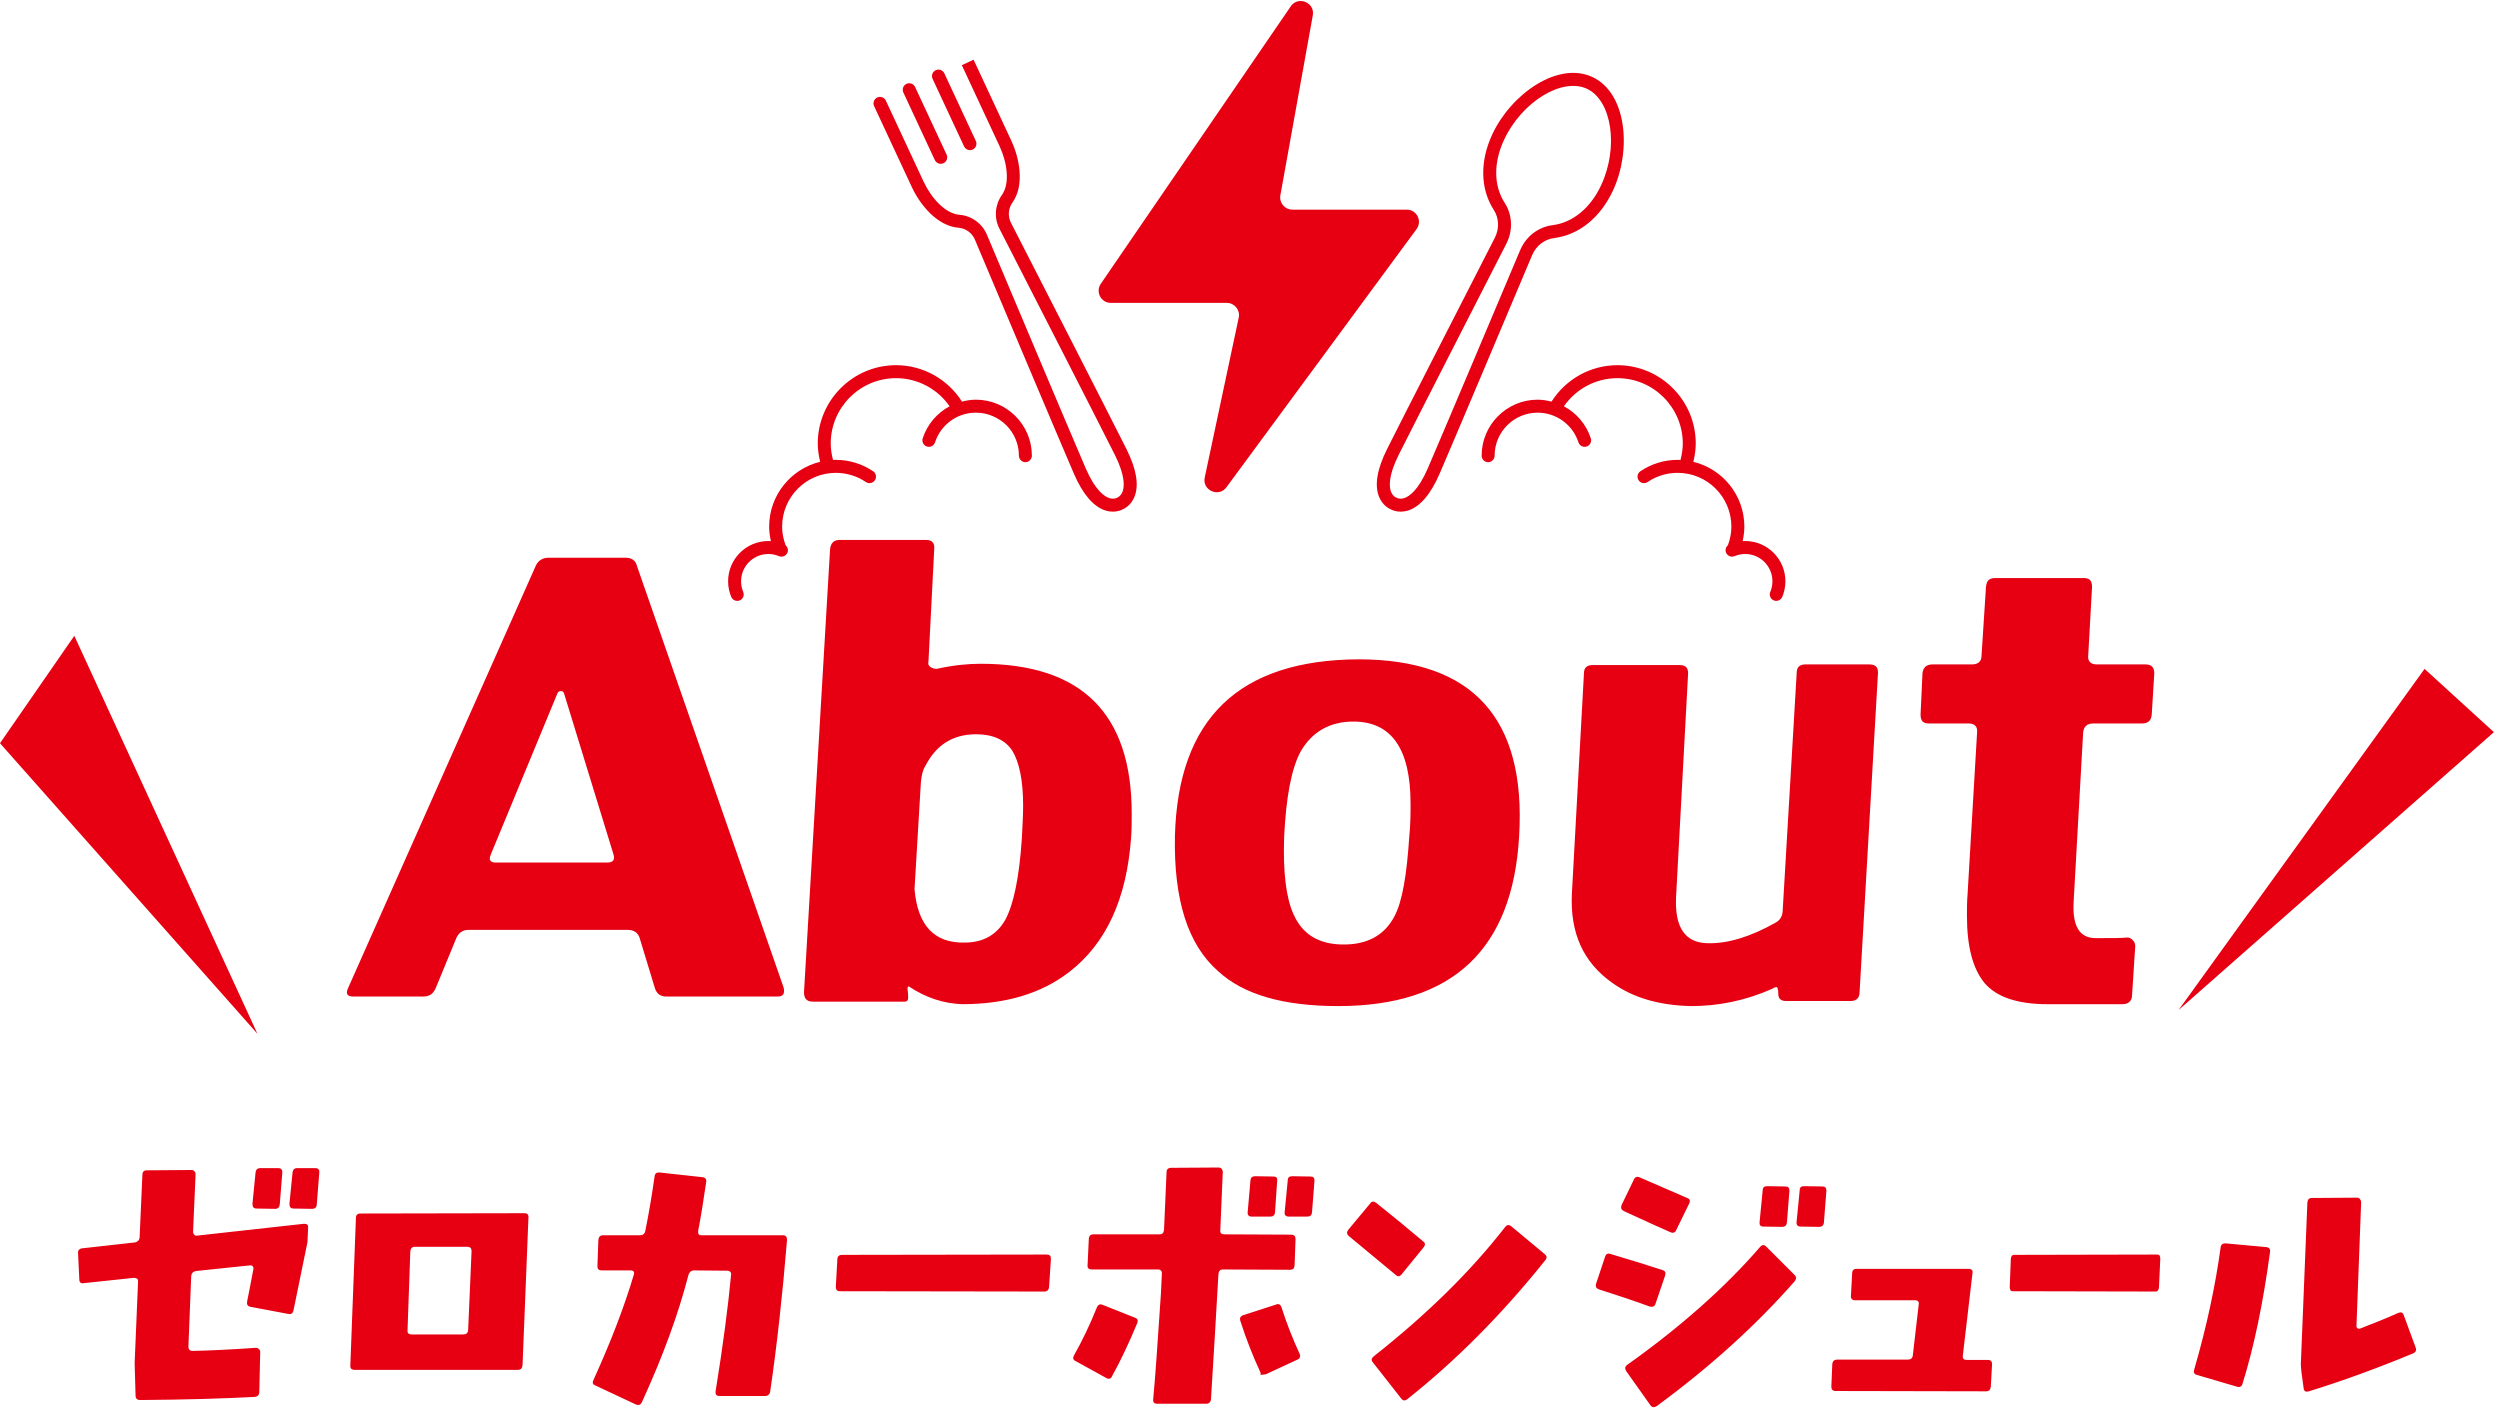
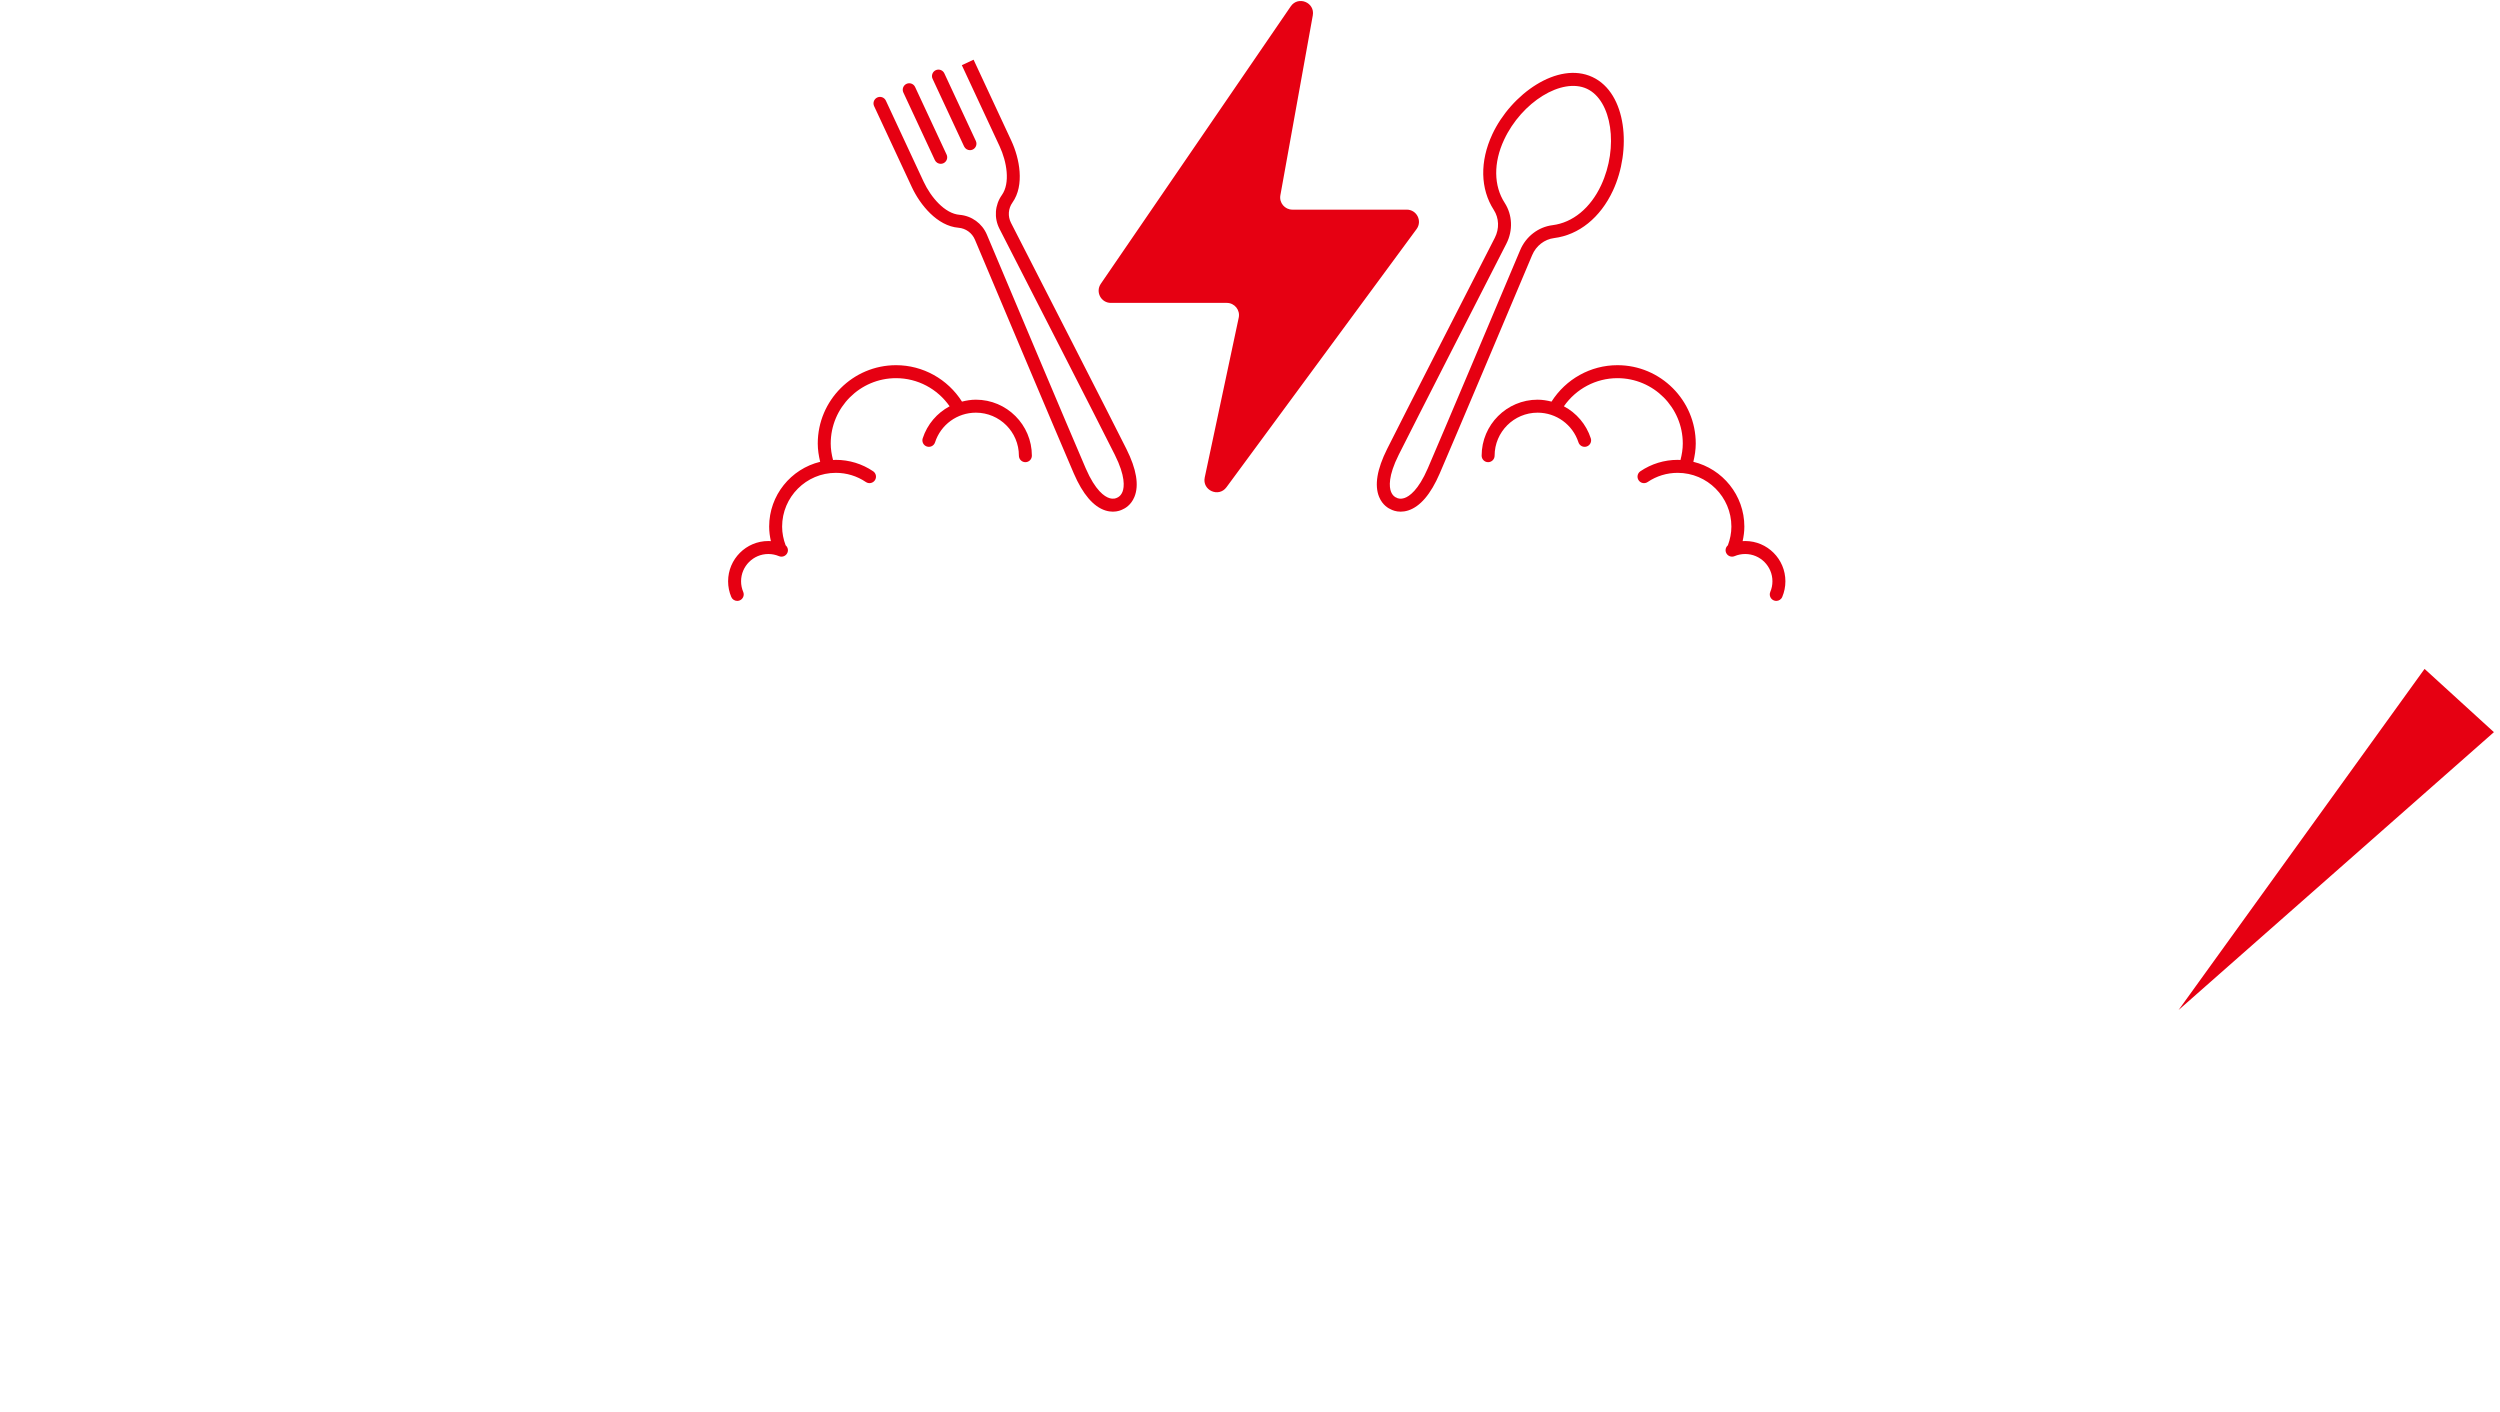
<svg xmlns="http://www.w3.org/2000/svg" width="370px" height="209px">
-   <path fill-rule="evenodd" fill="rgb(230, 0, 18)" d="M357.131,200.303 C351.933,202.465 346.780,204.351 341.720,205.915 C341.260,206.053 340.984,205.915 340.938,205.455 L340.616,203.109 C340.570,202.603 340.524,202.189 340.524,201.867 L341.490,177.990 C341.536,177.530 341.720,177.300 342.180,177.300 L348.805,177.254 C348.989,177.254 349.127,177.300 349.265,177.438 C349.357,177.576 349.449,177.760 349.449,177.944 L348.758,196.208 C348.712,196.346 348.805,196.484 348.896,196.576 C349.035,196.668 349.173,196.668 349.311,196.622 C351.197,195.886 353.083,195.150 354.923,194.322 C355.337,194.138 355.613,194.230 355.751,194.644 L357.499,199.383 C357.684,199.843 357.545,200.119 357.131,200.303 ZM331.875,204.857 C331.737,205.225 331.461,205.363 331.046,205.225 L325.112,203.477 C324.744,203.385 324.606,203.109 324.744,202.695 C326.584,196.346 327.872,190.319 328.654,184.615 C328.700,184.201 328.930,184.017 329.390,184.017 L335.371,184.569 C335.831,184.615 336.015,184.845 335.969,185.259 C334.957,192.758 333.623,199.244 331.875,204.857 ZM319.045,191.148 L297.860,191.102 C297.570,191.102 297.441,190.872 297.441,190.457 L297.602,186.317 C297.635,185.903 297.796,185.719 298.117,185.719 L319.270,185.673 C319.592,185.673 319.721,185.857 319.721,186.317 L319.528,190.503 C319.496,190.918 319.335,191.148 319.045,191.148 ZM293.950,205.915 L271.683,205.869 C271.223,205.869 271.039,205.639 271.039,205.225 L271.177,201.913 C271.223,201.453 271.453,201.223 271.913,201.223 L282.357,201.223 C282.771,201.223 283.047,201.039 283.093,200.625 L283.967,193.080 C284.059,192.666 283.829,192.436 283.415,192.436 L274.536,192.436 C274.122,192.436 273.892,192.206 273.938,191.746 L274.122,188.433 C274.122,188.019 274.352,187.789 274.766,187.789 L291.374,187.789 C291.788,187.789 292.018,188.019 291.926,188.433 L290.499,200.625 C290.453,201.085 290.638,201.269 291.098,201.269 L294.180,201.269 C294.640,201.269 294.824,201.499 294.824,201.913 L294.640,205.225 C294.594,205.685 294.364,205.915 293.950,205.915 ZM269.203,181.578 L266.488,181.532 C266.074,181.532 265.844,181.302 265.890,180.888 L266.350,176.196 C266.350,175.736 266.580,175.552 266.995,175.552 L269.709,175.598 C270.123,175.598 270.307,175.782 270.307,176.242 L269.939,180.934 C269.893,181.348 269.663,181.578 269.203,181.578 ZM245.234,208.077 C244.820,208.354 244.498,208.308 244.268,207.985 L240.680,202.925 C240.449,202.557 240.495,202.235 240.818,202.005 C248.776,196.346 255.355,190.503 260.554,184.477 C260.830,184.201 261.106,184.201 261.382,184.477 L265.568,188.663 C265.890,188.985 265.890,189.261 265.614,189.629 C260.002,196.024 253.239,202.189 245.234,208.077 ZM263.728,181.578 L260.968,181.532 C260.554,181.532 260.370,181.302 260.416,180.888 L260.876,176.196 C260.876,175.736 261.106,175.552 261.520,175.552 L264.234,175.598 C264.648,175.598 264.832,175.782 264.832,176.242 L264.464,180.934 C264.418,181.348 264.188,181.578 263.728,181.578 ZM248.086,182.039 C247.902,182.453 247.626,182.545 247.212,182.361 C246.522,182.085 244.222,181.026 240.311,179.232 C239.943,179.048 239.851,178.772 239.989,178.358 L241.830,174.540 C242.014,174.172 242.336,174.080 242.704,174.264 L249.697,177.300 C250.111,177.438 250.203,177.714 249.973,178.174 L248.086,182.039 ZM246.430,188.801 L245.004,192.988 C244.866,193.356 244.590,193.494 244.130,193.356 C241.738,192.482 239.253,191.654 236.631,190.826 C236.309,190.688 236.171,190.503 236.171,190.227 C236.171,190.181 236.217,190.089 236.217,189.997 L237.551,185.995 C237.689,185.581 237.965,185.443 238.333,185.581 C241.416,186.501 243.992,187.283 246.062,187.973 C246.476,188.111 246.568,188.387 246.430,188.801 ZM208.296,207.065 C207.974,207.341 207.652,207.341 207.376,206.973 L203.189,201.637 C202.913,201.315 202.959,201.039 203.281,200.763 C211.102,194.598 217.589,188.249 222.742,181.624 C223.018,181.256 223.294,181.210 223.662,181.486 L228.584,185.581 C228.952,185.857 228.998,186.179 228.676,186.547 C222.374,194.414 215.611,201.269 208.296,207.065 ZM207.468,188.571 C207.192,188.939 206.870,188.985 206.594,188.709 L199.601,182.913 C199.325,182.637 199.279,182.361 199.555,181.993 L202.775,178.128 C203.005,177.760 203.327,177.760 203.696,178.036 C206.180,180.014 208.526,181.947 210.642,183.741 C210.964,183.971 210.964,184.293 210.688,184.615 L207.468,188.571 ZM193.441,180.060 L190.772,180.060 C190.312,180.060 190.082,179.830 190.128,179.416 L190.588,174.678 C190.588,174.264 190.818,174.080 191.278,174.080 L193.947,174.126 C194.361,174.126 194.545,174.310 194.545,174.724 L194.177,179.416 C194.131,179.876 193.901,180.060 193.441,180.060 ZM188.702,179.416 C188.656,179.876 188.426,180.060 187.966,180.060 L185.252,180.060 C184.838,180.060 184.608,179.830 184.654,179.416 L185.068,174.678 C185.114,174.264 185.344,174.080 185.804,174.080 L188.472,174.126 C188.886,174.126 189.070,174.310 189.024,174.724 L188.702,179.416 ZM191.738,183.373 L191.600,187.283 C191.554,187.743 191.370,187.927 190.910,187.927 L181.019,187.881 C180.559,187.881 180.375,188.111 180.329,188.571 L180.145,191.700 C180.007,194.414 179.685,199.521 179.225,207.065 C179.179,207.525 178.949,207.755 178.489,207.755 L171.266,207.755 C170.852,207.755 170.622,207.571 170.668,207.111 C170.944,204.305 171.312,199.060 171.818,191.424 L171.956,188.525 C172.002,188.111 171.772,187.881 171.358,187.881 L161.605,187.881 C161.145,187.881 160.915,187.697 160.961,187.237 L161.145,183.327 C161.191,182.913 161.375,182.683 161.835,182.683 L171.588,182.683 C172.048,182.683 172.232,182.453 172.278,181.993 L172.646,173.528 C172.646,173.068 172.876,172.837 173.336,172.837 L180.329,172.791 C180.513,172.791 180.697,172.837 180.789,172.975 C180.881,173.068 180.973,173.252 180.973,173.482 C180.881,175.138 180.789,178.036 180.605,182.085 C180.559,182.499 180.789,182.683 181.203,182.683 L191.094,182.729 C191.508,182.729 191.738,182.959 191.738,183.373 ZM163.215,193.126 L167.954,195.012 C168.368,195.150 168.460,195.426 168.322,195.794 C167.126,198.692 165.883,201.315 164.595,203.661 C164.411,204.075 164.089,204.167 163.721,203.937 L159.213,201.453 C158.799,201.269 158.753,200.993 158.937,200.625 C160.179,198.416 161.329,196.024 162.341,193.494 C162.525,193.080 162.801,192.942 163.215,193.126 ZM154.570,191.148 L124.299,191.102 C123.885,191.102 123.701,190.872 123.701,190.457 L123.931,186.317 C123.977,185.903 124.207,185.719 124.667,185.719 L154.892,185.673 C155.352,185.673 155.536,185.857 155.536,186.317 L155.260,190.503 C155.214,190.918 154.984,191.148 154.570,191.148 ZM113.262,206.605 L106.453,206.605 C106.039,206.605 105.855,206.375 105.901,205.961 C107.051,198.876 107.787,193.080 108.201,188.663 C108.247,188.295 108.017,188.065 107.603,188.065 L102.727,188.019 C102.313,188.019 102.037,188.249 101.899,188.663 C100.380,194.552 98.080,200.809 94.998,207.525 C94.814,207.939 94.492,208.031 94.078,207.847 L88.097,205.041 C87.729,204.903 87.637,204.627 87.821,204.259 C90.443,198.508 92.421,193.310 93.802,188.663 C93.940,188.249 93.756,188.019 93.342,188.019 L89.063,188.019 C88.649,188.019 88.419,187.835 88.419,187.421 L88.557,183.511 C88.603,183.051 88.833,182.821 89.247,182.821 L94.676,182.821 C95.136,182.821 95.412,182.637 95.504,182.177 C96.010,179.692 96.470,176.978 96.884,174.080 C96.930,173.666 97.206,173.482 97.620,173.528 L103.923,174.218 C104.383,174.264 104.567,174.494 104.521,174.908 C104.107,177.668 103.739,180.106 103.325,182.177 C103.279,182.637 103.417,182.821 103.877,182.821 L115.884,182.821 C116.298,182.821 116.482,183.051 116.482,183.511 C115.792,191.838 114.964,199.290 113.998,205.869 C113.952,206.329 113.676,206.605 113.262,206.605 ZM77.336,202.051 C77.290,202.511 77.060,202.741 76.646,202.741 L52.493,202.741 C52.033,202.741 51.803,202.511 51.849,202.051 L52.677,180.244 C52.677,179.830 52.907,179.600 53.321,179.600 L77.612,179.554 C78.026,179.554 78.256,179.784 78.210,180.198 L77.336,202.051 ZM69.147,184.523 L61.418,184.523 C61.004,184.523 60.774,184.753 60.728,185.167 L60.314,196.852 C60.268,197.312 60.498,197.496 60.912,197.496 L68.549,197.496 C69.009,197.496 69.239,197.312 69.285,196.852 L69.791,185.167 C69.791,184.753 69.607,184.523 69.147,184.523 ZM46.885,178.220 C46.885,178.680 46.609,178.910 46.195,178.910 L43.434,178.864 C43.020,178.864 42.836,178.634 42.836,178.174 L43.296,173.528 C43.342,173.114 43.572,172.883 43.986,172.883 L46.655,172.883 C47.115,172.883 47.299,173.114 47.253,173.574 L46.885,178.220 ZM41.410,178.220 C41.364,178.680 41.134,178.910 40.720,178.910 L37.960,178.864 C37.546,178.864 37.362,178.634 37.362,178.174 L37.822,173.528 C37.868,173.114 38.098,172.883 38.512,172.883 L41.180,172.883 C41.594,172.883 41.824,173.114 41.778,173.574 L41.410,178.220 ZM45.597,181.716 L45.505,183.833 L43.434,193.954 C43.342,194.368 43.112,194.552 42.652,194.460 L37.040,193.402 C36.626,193.310 36.488,193.034 36.580,192.574 C36.764,191.792 37.040,190.227 37.500,187.835 C37.546,187.697 37.500,187.513 37.408,187.421 C37.270,187.283 37.132,187.237 36.948,187.283 L28.989,188.111 C28.575,188.203 28.345,188.433 28.299,188.847 L27.885,199.290 C27.885,199.475 27.931,199.659 28.023,199.751 C28.161,199.889 28.299,199.935 28.483,199.935 C30.829,199.889 33.957,199.751 37.868,199.475 C38.052,199.475 38.190,199.567 38.328,199.659 C38.466,199.797 38.512,199.935 38.512,200.119 L38.374,206.007 C38.374,206.467 38.144,206.697 37.684,206.743 C33.313,206.973 27.655,207.157 20.754,207.203 C20.294,207.203 20.064,206.973 20.064,206.559 L19.926,201.729 L20.432,189.675 C20.478,189.307 20.248,189.123 19.788,189.123 L12.427,189.905 C11.967,189.997 11.737,189.767 11.737,189.353 L11.553,185.489 C11.507,185.075 11.737,184.799 12.151,184.753 L19.972,183.879 C20.386,183.787 20.616,183.557 20.662,183.143 L21.076,173.850 C21.076,173.436 21.306,173.206 21.720,173.206 L28.299,173.160 C28.529,173.160 28.667,173.206 28.759,173.344 C28.897,173.436 28.943,173.620 28.943,173.850 L28.575,182.269 C28.575,182.453 28.621,182.637 28.759,182.729 C28.851,182.867 29.035,182.913 29.219,182.867 L44.999,181.118 C45.459,181.118 45.643,181.302 45.597,181.716 ZM188.840,193.080 C189.254,192.896 189.530,193.080 189.668,193.494 C190.404,195.840 191.324,198.140 192.336,200.349 C192.520,200.763 192.382,201.085 192.014,201.223 L187.368,203.385 C186.1,203.569 186.724,203.477 186.540,203.109 C185.436,200.717 184.424,198.186 183.549,195.426 C183.457,195.058 183.595,194.782 184.009,194.644 L188.840,193.080 Z" />
-   <path fill-rule="evenodd" fill="rgb(230, 0, 18)" d="M318.458,105.758 C318.364,106.698 317.894,107.074 316.954,107.074 L309.810,107.074 C308.870,107.074 308.400,107.544 308.306,108.390 L306.896,133.486 C306.708,137.058 307.742,138.844 310.186,138.844 C312.442,138.844 314.040,138.844 314.886,138.750 C315.168,138.750 315.450,138.938 315.638,139.126 C315.920,139.408 316.014,139.690 316.014,140.066 L315.544,147.303 C315.544,148.149 314.980,148.619 314.134,148.619 C312.630,148.619 310.468,148.619 307.460,148.619 C304.979,148.619 303.514,148.619 303.042,148.619 C298.625,148.619 295.523,147.585 293.737,145.517 C291.951,143.356 291.105,140.066 291.105,135.460 C291.105,134.520 291.105,133.486 291.199,132.358 L292.609,108.390 C292.703,107.544 292.233,107.074 291.387,107.074 L285.466,107.074 C284.620,107.074 284.244,106.698 284.244,105.758 L284.526,99.648 C284.620,98.802 285.090,98.332 286.030,98.332 L291.857,98.332 C292.797,98.332 293.267,97.862 293.267,97.016 L293.925,86.865 C294.019,85.925 294.395,85.549 295.335,85.549 L308.400,85.549 C309.246,85.549 309.622,85.925 309.622,86.865 L309.058,97.016 C308.964,97.862 309.434,98.332 310.280,98.332 L317.518,98.332 C318.458,98.332 318.833,98.802 318.833,99.648 L318.458,105.758 ZM273.902,148.149 L264.315,148.149 C263.563,148.149 263.187,147.773 263.187,147.115 C263.187,146.457 263.093,146.081 262.905,146.081 C262.811,146.081 262.529,146.175 262.247,146.363 C258.205,148.149 254.163,148.901 250.310,148.901 C245.610,148.807 241.662,147.679 238.560,145.423 C234.331,142.416 232.357,138.092 232.639,132.264 L234.425,99.648 C234.425,98.802 234.895,98.426 235.740,98.426 L248.524,98.426 C249.464,98.426 249.840,98.802 249.840,99.648 L248.054,132.828 C247.866,137.246 249.370,139.502 252.659,139.596 C255.667,139.690 259.051,138.656 262.717,136.588 C263.469,136.212 263.845,135.554 263.845,134.614 L265.913,99.554 C265.913,98.708 266.383,98.332 267.229,98.332 L276.628,98.332 C277.568,98.332 277.944,98.708 277.944,99.554 L275.218,146.833 C275.218,147.679 274.748,148.149 273.902,148.149 ZM198.045,148.901 C189.962,148.901 184.040,147.209 180.280,143.732 C175.769,139.784 173.701,133.110 173.889,123.711 C174.359,106.322 183.382,97.674 201.053,97.580 C217.972,97.580 225.868,106.322 224.834,123.711 C223.894,140.536 214.964,148.901 198.045,148.901 ZM200.301,106.792 C196.823,106.792 194.192,108.296 192.500,111.210 C191.090,113.841 190.338,118.071 190.056,123.805 C189.868,129.068 190.338,132.922 191.466,135.366 C192.782,138.280 195.131,139.690 198.515,139.784 C202.275,139.878 204.907,138.468 206.411,135.554 C207.539,133.392 208.197,129.538 208.573,123.805 C208.761,122.019 208.761,120.327 208.761,118.917 C208.761,110.834 205.941,106.792 200.301,106.792 ZM158.283,143.826 C154.053,147.115 148.696,148.619 142.398,148.619 C139.672,148.525 137.040,147.679 134.503,145.987 C134.409,145.987 134.315,146.081 134.315,146.269 C134.409,147.021 134.409,147.491 134.409,147.679 C134.409,148.055 134.221,148.243 133.939,148.243 L120.310,148.243 C119.370,148.243 118.994,147.773 118.994,146.833 L122.847,81.319 C122.941,80.379 123.411,79.909 124.257,79.909 L137.040,79.909 C137.980,79.909 138.356,80.379 138.262,81.319 L137.416,97.862 C137.322,98.238 137.416,98.520 137.698,98.708 C137.980,98.896 138.262,98.990 138.638,98.990 C141.176,98.426 143.338,98.238 145.124,98.238 C160.069,98.238 167.495,105.570 167.495,120.421 C167.495,121.549 167.495,122.771 167.401,123.993 C166.743,133.016 163.735,139.596 158.283,143.826 ZM149.824,111.116 C148.790,109.518 147.004,108.672 144.466,108.672 C140.988,108.672 138.544,110.270 136.946,113.371 C136.570,113.935 136.383,114.781 136.289,115.815 L135.349,131.606 C135.819,136.964 138.262,139.596 142.774,139.502 C145.594,139.502 147.568,138.280 148.790,136.118 C150.012,133.862 150.858,129.820 151.234,124.087 C151.328,122.301 151.422,120.609 151.422,119.199 C151.422,115.533 150.858,112.807 149.824,111.116 ZM115.043,147.491 L98.688,147.491 C97.748,147.491 97.184,147.115 96.902,146.175 L94.646,138.750 C94.364,137.998 93.800,137.622 92.860,137.622 L69.361,137.622 C68.515,137.622 67.951,137.998 67.575,138.750 L64.474,146.269 C64.098,147.115 63.534,147.491 62.594,147.491 L52.348,147.491 C51.408,147.491 51.127,147.115 51.502,146.269 L79.325,83.669 C79.701,82.917 80.359,82.541 81.205,82.541 L92.578,82.541 C93.424,82.541 94.082,82.917 94.270,83.763 L115.982,146.175 C116.170,147.115 115.888,147.491 115.043,147.491 ZM90.792,126.437 L83.460,102.562 C83.367,102.374 83.273,102.280 82.991,102.280 C82.803,102.280 82.615,102.374 82.521,102.562 L72.651,126.437 C72.275,127.283 72.557,127.659 73.403,127.659 L89.852,127.659 C90.698,127.659 91.074,127.283 90.792,126.437 Z" />
-   <path fill-rule="evenodd" fill="rgb(230, 0, 18)" d="M322.431,149.481 L358.835,98.997 L369.099,108.360 L322.431,149.481 ZM10.999,94.1 L38.1,152.998 L-0.001,109.998 L10.999,94.1 Z" />
+   <path fill-rule="evenodd" fill="rgb(230, 0, 18)" d="M322.431,149.481 L358.835,98.997 L369.099,108.360 L322.431,149.481 ZM10.999,94.1 L38.1,152.998 L10.999,94.1 Z" />
  <path fill-rule="evenodd" fill="rgb(230, 0, 18)" d="M263.771,88.348 C263.617,88.714 263.261,88.936 262.887,88.936 C262.762,88.936 262.636,88.910 262.514,88.858 C262.025,88.652 261.797,88.087 262.003,87.600 C262.214,87.102 262.320,86.575 262.320,86.028 C262.320,83.803 260.511,81.993 258.287,81.993 C257.742,81.993 257.214,82.100 256.717,82.309 C256.229,82.515 255.666,82.288 255.460,81.799 C255.293,81.405 255.418,80.972 255.726,80.707 C256.055,79.821 256.245,78.895 256.245,77.938 C256.245,73.550 252.678,69.981 248.294,69.981 C246.701,69.981 245.164,70.450 243.850,71.340 C243.411,71.638 242.814,71.522 242.518,71.082 C242.221,70.642 242.336,70.044 242.775,69.748 C244.408,68.644 246.316,68.059 248.294,68.059 C248.434,68.059 248.571,68.074 248.710,68.080 C248.916,67.286 249.052,66.475 249.052,65.644 C249.052,60.310 244.715,55.968 239.384,55.968 C236.197,55.968 233.252,57.546 231.456,60.131 C233.303,61.115 234.758,62.781 235.439,64.875 C235.602,65.379 235.327,65.921 234.823,66.085 C234.320,66.250 233.777,65.973 233.613,65.470 C232.759,62.841 230.328,61.075 227.563,61.075 C224.056,61.075 221.202,63.931 221.202,67.442 C221.202,67.971 220.772,68.402 220.242,68.402 C219.712,68.402 219.283,67.971 219.283,67.442 C219.283,62.872 222.997,59.154 227.563,59.154 C228.275,59.154 228.961,59.268 229.626,59.438 C231.745,56.105 235.404,54.048 239.384,54.048 C245.773,54.048 250.971,59.251 250.971,65.644 C250.971,66.564 250.827,67.463 250.615,68.347 C254.939,69.396 258.164,73.293 258.164,77.938 C258.164,78.670 258.066,79.386 257.909,80.089 C258.035,80.081 258.160,80.071 258.287,80.071 C261.569,80.071 264.239,82.745 264.239,86.028 C264.239,86.833 264.082,87.613 263.771,88.348 ZM230.006,35.235 C228.585,35.413 227.340,36.380 226.759,37.759 C223.377,45.781 215.274,64.986 213.076,70.077 C211.750,73.149 210.176,74.991 208.398,75.552 C207.995,75.677 207.625,75.726 207.296,75.726 C206.586,75.726 206.075,75.505 205.862,75.394 C205.539,75.261 204.625,74.786 204.113,73.552 C203.398,71.829 203.797,69.439 205.295,66.447 C207.777,61.495 217.271,42.934 221.238,35.183 C221.920,33.850 221.861,32.274 221.083,31.071 C219.076,27.964 218.995,23.885 220.859,19.883 C223.641,13.913 230.570,9.018 235.679,11.401 C240.788,13.785 241.494,22.246 238.713,28.215 C236.848,32.218 233.675,34.774 230.006,35.235 ZM234.868,13.142 C231.173,11.419 225.211,15.089 222.599,20.695 C221.019,24.085 221.055,27.488 222.696,30.027 C223.844,31.806 223.940,34.117 222.946,36.058 C218.981,43.808 209.489,62.364 207.011,67.308 C205.418,70.486 205.608,72.087 205.863,72.758 C206.116,73.422 206.575,73.612 206.595,73.620 C206.683,73.649 206.697,73.652 206.773,73.706 C206.776,73.706 207.214,73.932 207.881,73.700 C208.558,73.465 209.905,72.582 211.314,69.316 C213.508,64.232 221.609,45.032 224.990,37.012 C225.837,35.002 227.668,33.590 229.768,33.327 C232.768,32.953 235.394,30.793 236.973,27.403 C239.585,21.797 238.562,14.867 234.868,13.142 ZM181.516,72.112 C180.365,73.676 177.896,72.565 178.300,70.666 L183.332,47.010 C183.571,45.887 182.716,44.829 181.568,44.829 L164.404,44.829 C162.954,44.829 162.097,43.203 162.917,42.005 L191.031,0.940 C192.130,-0.665 194.639,0.366 194.293,2.280 L189.495,28.902 C189.295,30.009 190.145,31.027 191.270,31.027 L208.201,31.027 C209.680,31.027 210.531,32.712 209.653,33.904 L181.516,72.112 ZM149.627,32.978 C153.887,41.294 164.077,61.197 166.708,66.447 C168.206,69.439 168.604,71.829 167.890,73.552 C167.378,74.786 166.463,75.261 166.140,75.395 C165.928,75.506 165.417,75.726 164.707,75.726 C164.378,75.726 164.008,75.678 163.605,75.552 C161.827,74.991 160.253,73.149 158.926,70.077 C156.527,64.520 147.116,42.183 144.288,35.470 C143.867,34.470 142.934,33.794 141.852,33.706 C138.708,33.450 136.172,30.309 134.955,27.698 L129.368,15.707 C129.144,15.227 129.352,14.655 129.833,14.430 C130.313,14.206 130.884,14.414 131.108,14.895 L136.695,26.886 C137.773,29.200 139.834,31.615 142.009,31.791 C143.806,31.939 145.357,33.063 146.057,34.723 C148.884,41.435 158.292,63.764 160.688,69.316 C162.124,72.642 163.493,73.502 164.181,73.718 C164.811,73.918 165.226,73.709 165.230,73.706 C165.293,73.666 165.362,73.634 165.433,73.611 C165.430,73.611 165.887,73.420 166.140,72.758 C166.395,72.087 166.585,70.486 164.992,67.308 C162.365,62.066 152.177,42.167 147.919,33.855 C147.097,32.250 147.234,30.339 148.277,28.866 C149.539,27.085 149.016,23.952 147.938,21.639 L142.351,9.648 L144.090,8.836 L149.677,20.828 C150.894,23.439 151.668,27.402 149.843,29.978 C149.216,30.862 149.133,32.013 149.627,32.978 ZM143.960,22.136 C143.829,22.197 143.690,22.226 143.555,22.226 C143.193,22.226 142.847,22.021 142.684,21.670 L138.023,11.668 C137.799,11.187 138.007,10.616 138.487,10.390 C138.968,10.167 139.539,10.375 139.763,10.857 L144.424,20.860 C144.648,21.340 144.440,21.912 143.960,22.136 ZM139.632,24.156 C139.501,24.217 139.363,24.246 139.227,24.246 C138.866,24.246 138.520,24.040 138.357,23.691 L133.696,13.687 C133.472,13.207 133.680,12.635 134.160,12.411 C134.641,12.187 135.211,12.396 135.435,12.876 L140.096,22.878 C140.320,23.360 140.112,23.931 139.632,24.156 ZM142.374,59.438 C143.039,59.268 143.725,59.154 144.436,59.154 C149.002,59.154 152.717,62.872 152.717,67.442 C152.717,67.971 152.287,68.402 151.757,68.402 C151.227,68.402 150.797,67.971 150.797,67.442 C150.797,63.931 147.943,61.075 144.436,61.075 C141.672,61.075 139.240,62.841 138.386,65.470 C138.222,65.973 137.681,66.250 137.176,66.085 C136.672,65.921 136.397,65.379 136.560,64.875 C137.241,62.781 138.696,61.115 140.543,60.131 C138.747,57.546 135.802,55.968 132.615,55.968 C127.284,55.968 122.947,60.310 122.947,65.644 C122.947,66.475 123.083,67.286 123.290,68.080 C123.429,68.074 123.565,68.059 123.705,68.059 C125.683,68.059 127.592,68.644 129.224,69.748 C129.663,70.044 129.779,70.642 129.482,71.082 C129.185,71.521 128.589,71.638 128.149,71.340 C126.835,70.450 125.298,69.981 123.705,69.981 C119.321,69.981 115.754,73.550 115.754,77.938 C115.754,78.895 115.944,79.821 116.273,80.706 C116.581,80.971 116.706,81.405 116.540,81.799 C116.333,82.288 115.769,82.517 115.282,82.309 C114.785,82.100 114.257,81.993 113.712,81.993 C111.489,81.993 109.679,83.803 109.679,86.028 C109.679,86.575 109.785,87.102 109.995,87.600 C110.202,88.087 109.974,88.652 109.486,88.858 C109.364,88.910 109.237,88.936 109.112,88.936 C108.738,88.936 108.382,88.715 108.227,88.348 C107.917,87.613 107.760,86.833 107.760,86.028 C107.760,82.745 110.430,80.071 113.712,80.071 C113.839,80.071 113.964,80.081 114.090,80.089 C113.933,79.386 113.835,78.670 113.835,77.938 C113.835,73.293 117.060,69.396 121.384,68.347 C121.172,67.463 121.028,66.564 121.028,65.644 C121.028,59.251 126.226,54.048 132.615,54.048 C136.595,54.048 140.254,56.105 142.374,59.438 Z" />
</svg>